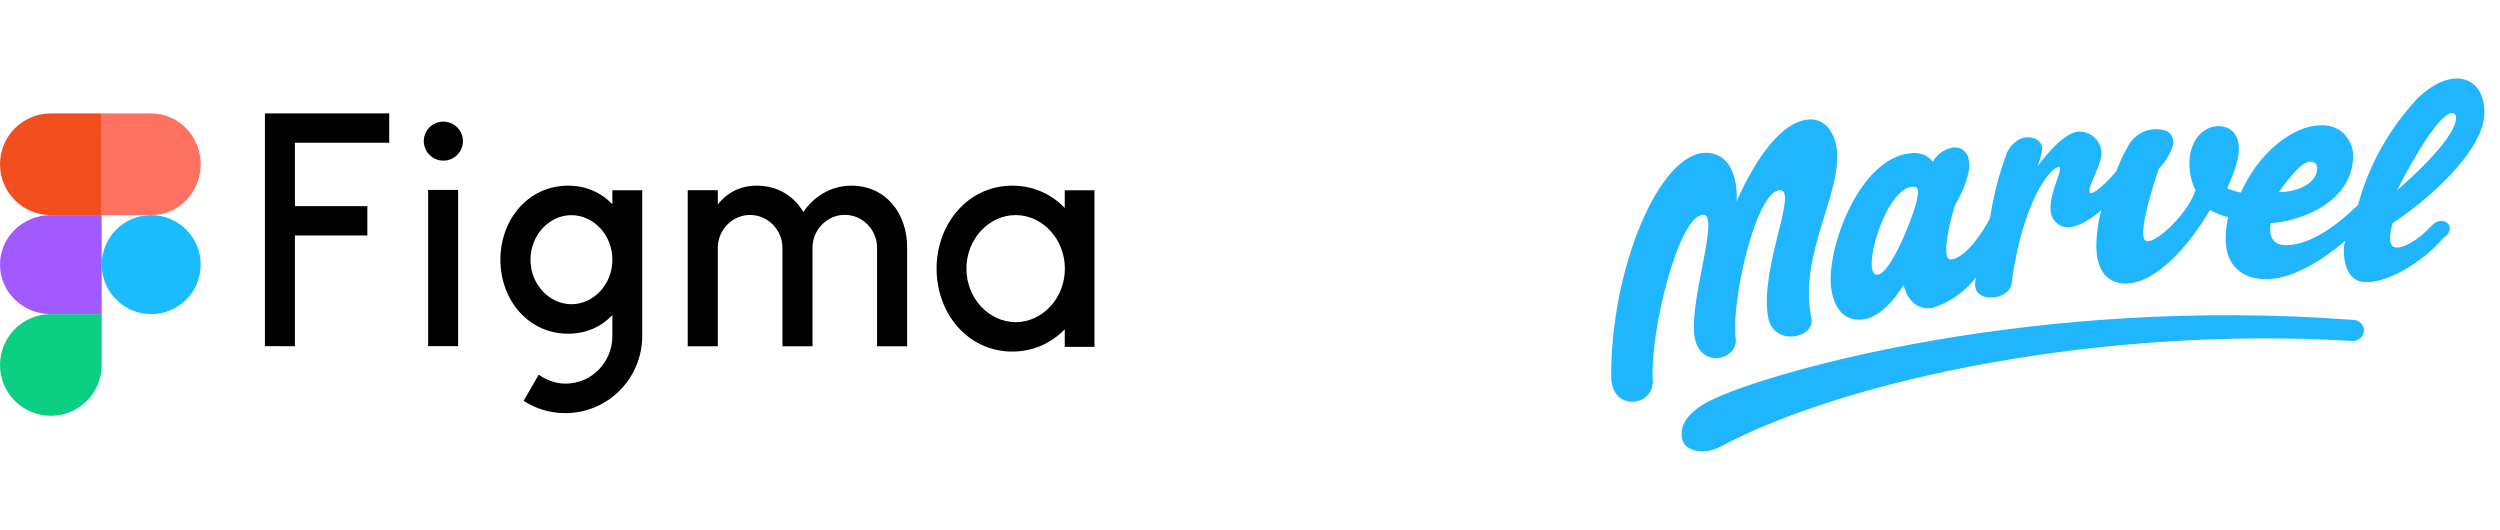
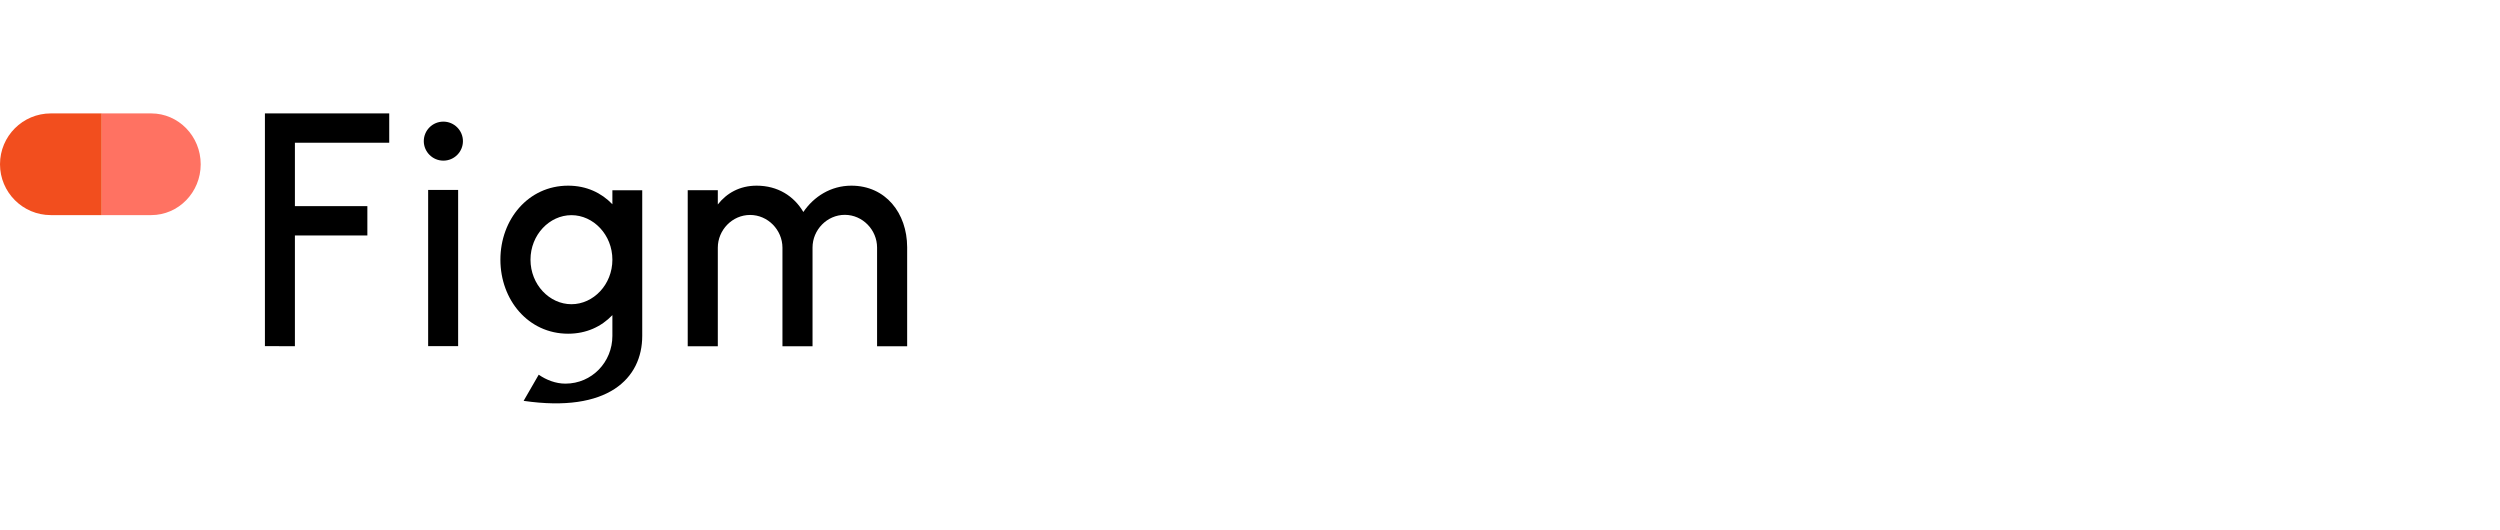
<svg xmlns="http://www.w3.org/2000/svg" width="217" height="46" viewBox="0 0 217 46" fill="none">
  <path d="M22.995 9.844V30.043L25.598 30.052V20.439H31.887V17.894H25.598V12.389H33.785V9.844H22.995ZM38.484 13.944C39.428 13.944 40.183 13.181 40.183 12.25C40.183 11.32 39.418 10.557 38.484 10.557C37.541 10.557 36.785 11.32 36.785 12.25C36.785 13.181 37.55 13.944 38.484 13.944ZM37.163 16.488V30.043H39.766V16.488H37.163Z" fill="black" />
-   <path fill-rule="evenodd" clip-rule="evenodd" d="M49.313 16.116C45.848 16.116 43.435 19.055 43.435 22.541C43.435 26.028 45.848 28.966 49.313 28.966C50.901 28.966 52.202 28.349 53.155 27.353V29.156C53.155 31.417 51.388 33.3 49.075 33.3C48.241 33.3 47.417 32.981 46.761 32.523L45.451 34.794C46.493 35.471 47.734 35.86 49.065 35.86C52.758 35.86 55.746 32.861 55.746 29.156V16.515H53.155V17.73C52.202 16.734 50.901 16.116 49.313 16.116ZM46.047 22.541C46.047 20.38 47.695 18.676 49.601 18.676C51.507 18.676 53.155 20.38 53.155 22.541C53.155 24.703 51.507 26.406 49.601 26.406C47.695 26.406 46.047 24.703 46.047 22.541Z" fill="black" />
+   <path fill-rule="evenodd" clip-rule="evenodd" d="M49.313 16.116C45.848 16.116 43.435 19.055 43.435 22.541C43.435 26.028 45.848 28.966 49.313 28.966C50.901 28.966 52.202 28.349 53.155 27.353V29.156C53.155 31.417 51.388 33.3 49.075 33.3C48.241 33.3 47.417 32.981 46.761 32.523L45.451 34.794C52.758 35.86 55.746 32.861 55.746 29.156V16.515H53.155V17.73C52.202 16.734 50.901 16.116 49.313 16.116ZM46.047 22.541C46.047 20.38 47.695 18.676 49.601 18.676C51.507 18.676 53.155 20.38 53.155 22.541C53.155 24.703 51.507 26.406 49.601 26.406C47.695 26.406 46.047 24.703 46.047 22.541Z" fill="black" />
  <path d="M65.106 18.658C63.561 18.658 62.306 19.964 62.306 21.497V30.053H59.694V16.512H62.306V17.748C63.073 16.769 64.199 16.116 65.674 16.116C67.508 16.116 68.914 17.016 69.731 18.401C70.638 17.066 72.113 16.116 73.897 16.116C76.877 16.116 78.731 18.5 78.741 21.448V30.053H76.13V21.487C76.13 19.954 74.874 18.648 73.329 18.648C71.784 18.648 70.528 19.954 70.528 21.487V30.053H67.917V21.487C67.907 19.954 66.651 18.658 65.106 18.658Z" fill="black" />
-   <path fill-rule="evenodd" clip-rule="evenodd" d="M92.421 18.053C91.269 16.851 89.694 16.116 87.872 16.116C84.033 16.116 81.296 19.404 81.296 23.317C81.296 27.23 84.023 30.517 87.872 30.517C89.694 30.517 91.269 29.773 92.421 28.581V30.11H95V16.514H92.421V18.053ZM83.885 23.317C83.885 20.725 85.854 18.669 88.158 18.669C90.452 18.669 92.431 20.715 92.431 23.317C92.431 25.909 90.462 27.965 88.158 27.965C85.854 27.955 83.885 25.909 83.885 23.317Z" fill="black" />
-   <path d="M8.827 22.968C8.827 20.6 10.747 18.671 13.124 18.671C15.492 18.671 17.421 20.59 17.421 22.968C17.421 25.335 15.502 27.265 13.124 27.265C10.756 27.265 8.827 25.335 8.827 22.968Z" fill="#1ABCFE" />
-   <path d="M0 31.678C0 29.247 1.971 27.265 4.413 27.265H8.826V31.678C8.826 34.11 6.855 36.091 4.413 36.091C1.971 36.091 0 34.12 0 31.678Z" fill="#0ACF83" />
  <path d="M8.827 9.854V18.671H13.124C15.492 18.671 17.421 16.7 17.421 14.258C17.421 11.826 15.502 9.844 13.124 9.844H8.827V9.854Z" fill="#FF7262" />
  <path d="M0 14.258C0 16.689 1.971 18.671 4.413 18.671H8.826V9.844H4.413C1.971 9.844 0 11.816 0 14.258Z" fill="#F24E1E" />
-   <path d="M0 22.968C0 25.335 1.971 27.265 4.413 27.265H8.826V18.671H4.413C1.971 18.671 0 20.6 0 22.968Z" fill="#A259FF" />
-   <path d="M204.254 27.765C176.671 25.676 153.877 32.2 148.75 34.631C145.912 35.91 145.7 37.531 146.123 38.427C146.505 39.109 147.861 39.535 149.343 38.768C160.275 32.925 182.434 28.277 204.254 29.599C204.762 29.599 205.186 29.172 205.186 28.661C205.186 28.192 204.762 27.765 204.254 27.765ZM211.075 19.577C209.931 20.857 208.236 21.837 207.685 21.368C207.177 20.899 207.685 19.364 207.685 19.364C210.397 17.616 215.651 13.18 215.651 9.769C215.651 6.613 212.812 5.632 209.804 8.575C207.389 11.176 205.609 14.332 204.677 17.786C203.11 19.321 200.652 21.283 198.407 21.283C197.263 21.283 196.924 20.473 197.093 19.364C199 19.321 204.254 17.871 204.254 13.479C204.254 12.754 203.915 12.072 203.406 11.56C202.855 11.048 202.135 10.835 201.415 10.878C199.042 10.878 195.992 13.308 194.509 16.72C194.085 16.635 193.704 16.507 193.322 16.336C193.704 15.483 194.043 14.63 194.254 13.735C194.593 11.944 193.831 10.835 192.348 10.963C191.416 11.048 190.272 11.858 190.06 13.735C189.975 14.673 190.145 15.654 190.568 16.507C189.933 18.511 187.264 21.027 186.374 20.942C185.484 20.857 186.501 17.274 187.391 14.63C187.899 14.119 188.28 13.522 188.535 12.839C188.789 12.328 188.619 11.688 188.111 11.389C186.755 10.878 185.23 11.517 184.637 12.839C184.255 13.479 183.959 14.161 183.705 14.844C182.984 15.739 181.798 16.848 181.459 16.763C180.951 16.422 182.603 14.247 182.391 13.053C182.222 12.029 181.332 11.347 180.315 11.432C178.832 11.645 176.841 14.46 176.841 14.46C177.053 13.948 177.222 13.394 177.265 12.839C177.18 11.773 175.188 11.304 174.214 13.223C173.536 15.057 173.028 16.976 172.731 18.938C172.307 19.833 170.655 22.434 169.342 22.52C168.282 22.605 169.596 17.914 169.765 17.658C170.358 16.763 171.079 14.886 170.909 14.076C170.909 13.692 170.74 13.308 170.443 13.053C170.147 12.797 169.723 12.754 169.342 12.839C168.664 13.01 168.113 13.436 167.774 14.033C167.308 13.436 166.545 13.18 165.783 13.308C161.419 13.777 158.622 21.326 158.919 24.865C159.173 26.784 160.063 27.936 161.758 27.723C163.664 27.467 165.232 24.737 165.232 24.737C165.232 24.737 165.655 26.998 167.689 26.742C169.214 26.273 170.57 25.334 171.545 24.055C171.502 24.183 171.46 24.311 171.46 24.439C171.121 26.358 174.299 26.145 174.595 24.695C175.527 17.488 177.985 14.502 178.705 14.502C179.298 14.502 177.137 17.914 178.366 19.193C179.298 20.345 180.993 19.449 182.391 18.255C182.137 19.151 182.01 20.089 181.967 21.027C181.883 23.032 182.603 24.652 184.594 24.609C187.221 24.524 190.018 21.283 191.839 18.213C192.305 18.511 192.856 18.724 193.407 18.852C193.238 19.577 193.153 20.302 193.195 21.07C193.365 23.415 195.017 24.311 196.924 24.226C199.169 24.14 201.796 22.434 203.576 20.899C203.576 20.985 203.533 21.07 203.491 21.155C203.321 22.307 203.576 24.396 205.228 24.482C207.135 24.652 210.397 22.69 212.049 20.686C213.448 19.791 212.092 18.511 211.075 19.577ZM212.854 9.811C213.066 9.811 213.193 10.025 213.193 10.195C213.193 12.2 208.067 16.507 208.067 16.507C208.067 16.507 211.414 9.811 212.854 9.811ZM200.525 14.033C200.695 14.033 200.864 14.076 200.991 14.204C201.118 14.332 201.161 14.502 201.118 14.673C201.118 15.824 199.551 16.677 197.813 16.677C198.746 15.355 199.805 14.033 200.525 14.033ZM166.418 17.189C166.249 18.383 164.13 23.842 162.944 23.842C161.461 23.927 163.664 16.166 166.079 16.208C166.545 16.208 166.545 16.549 166.418 17.189ZM147.861 18.639C149.259 18.639 146.717 25.846 147.056 29.002C147.394 32.158 150.911 31.262 150.657 29.386C150.233 26.315 152.394 16.507 154.512 16.507C156.08 16.507 152.775 23.245 153.453 27.424C153.877 30.196 157.648 29.343 157.224 27.595C156.08 22.093 159.936 16.763 159.427 12.882C159.173 11.261 158.283 10.366 157.182 10.366C153.623 10.366 150.742 17.488 150.742 17.488C150.742 17.488 151.081 13.436 148.199 13.266C144.047 13.053 139.768 23.415 139.853 32.797C139.938 35.782 143.708 35.313 143.454 32.883C143.242 28.703 145.7 18.639 147.861 18.639Z" fill="#1FB6FF" />
</svg>